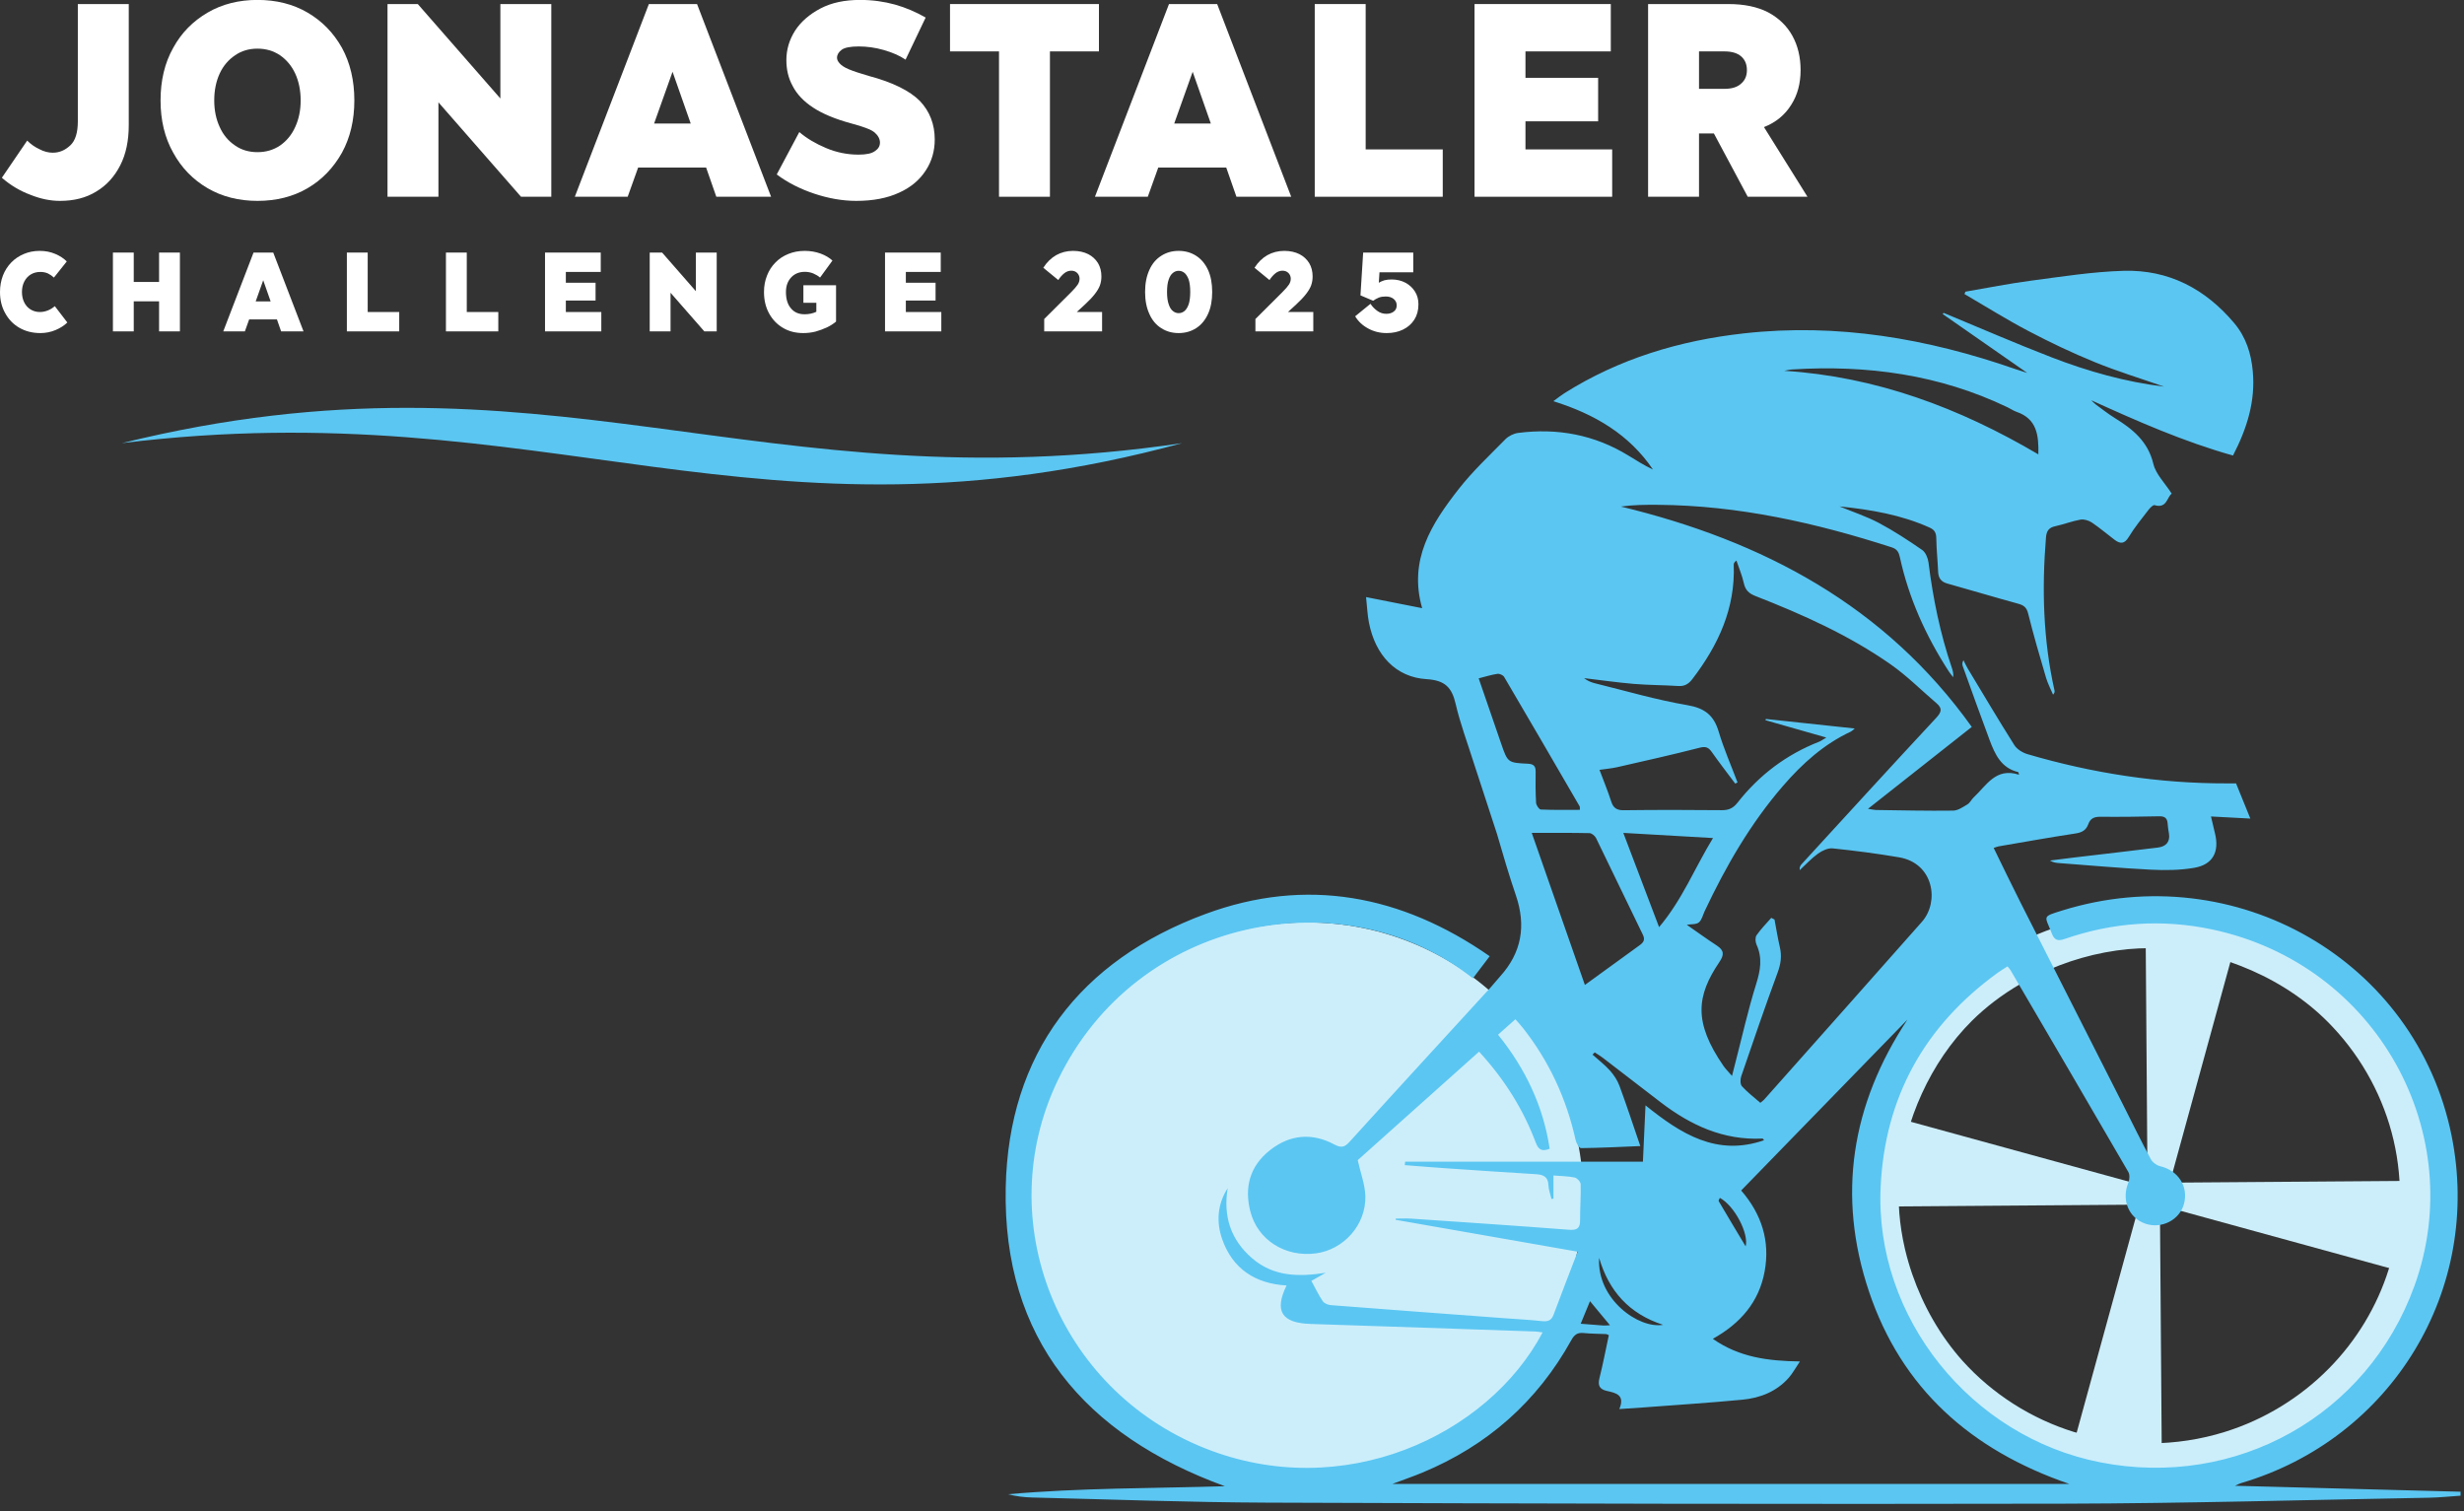
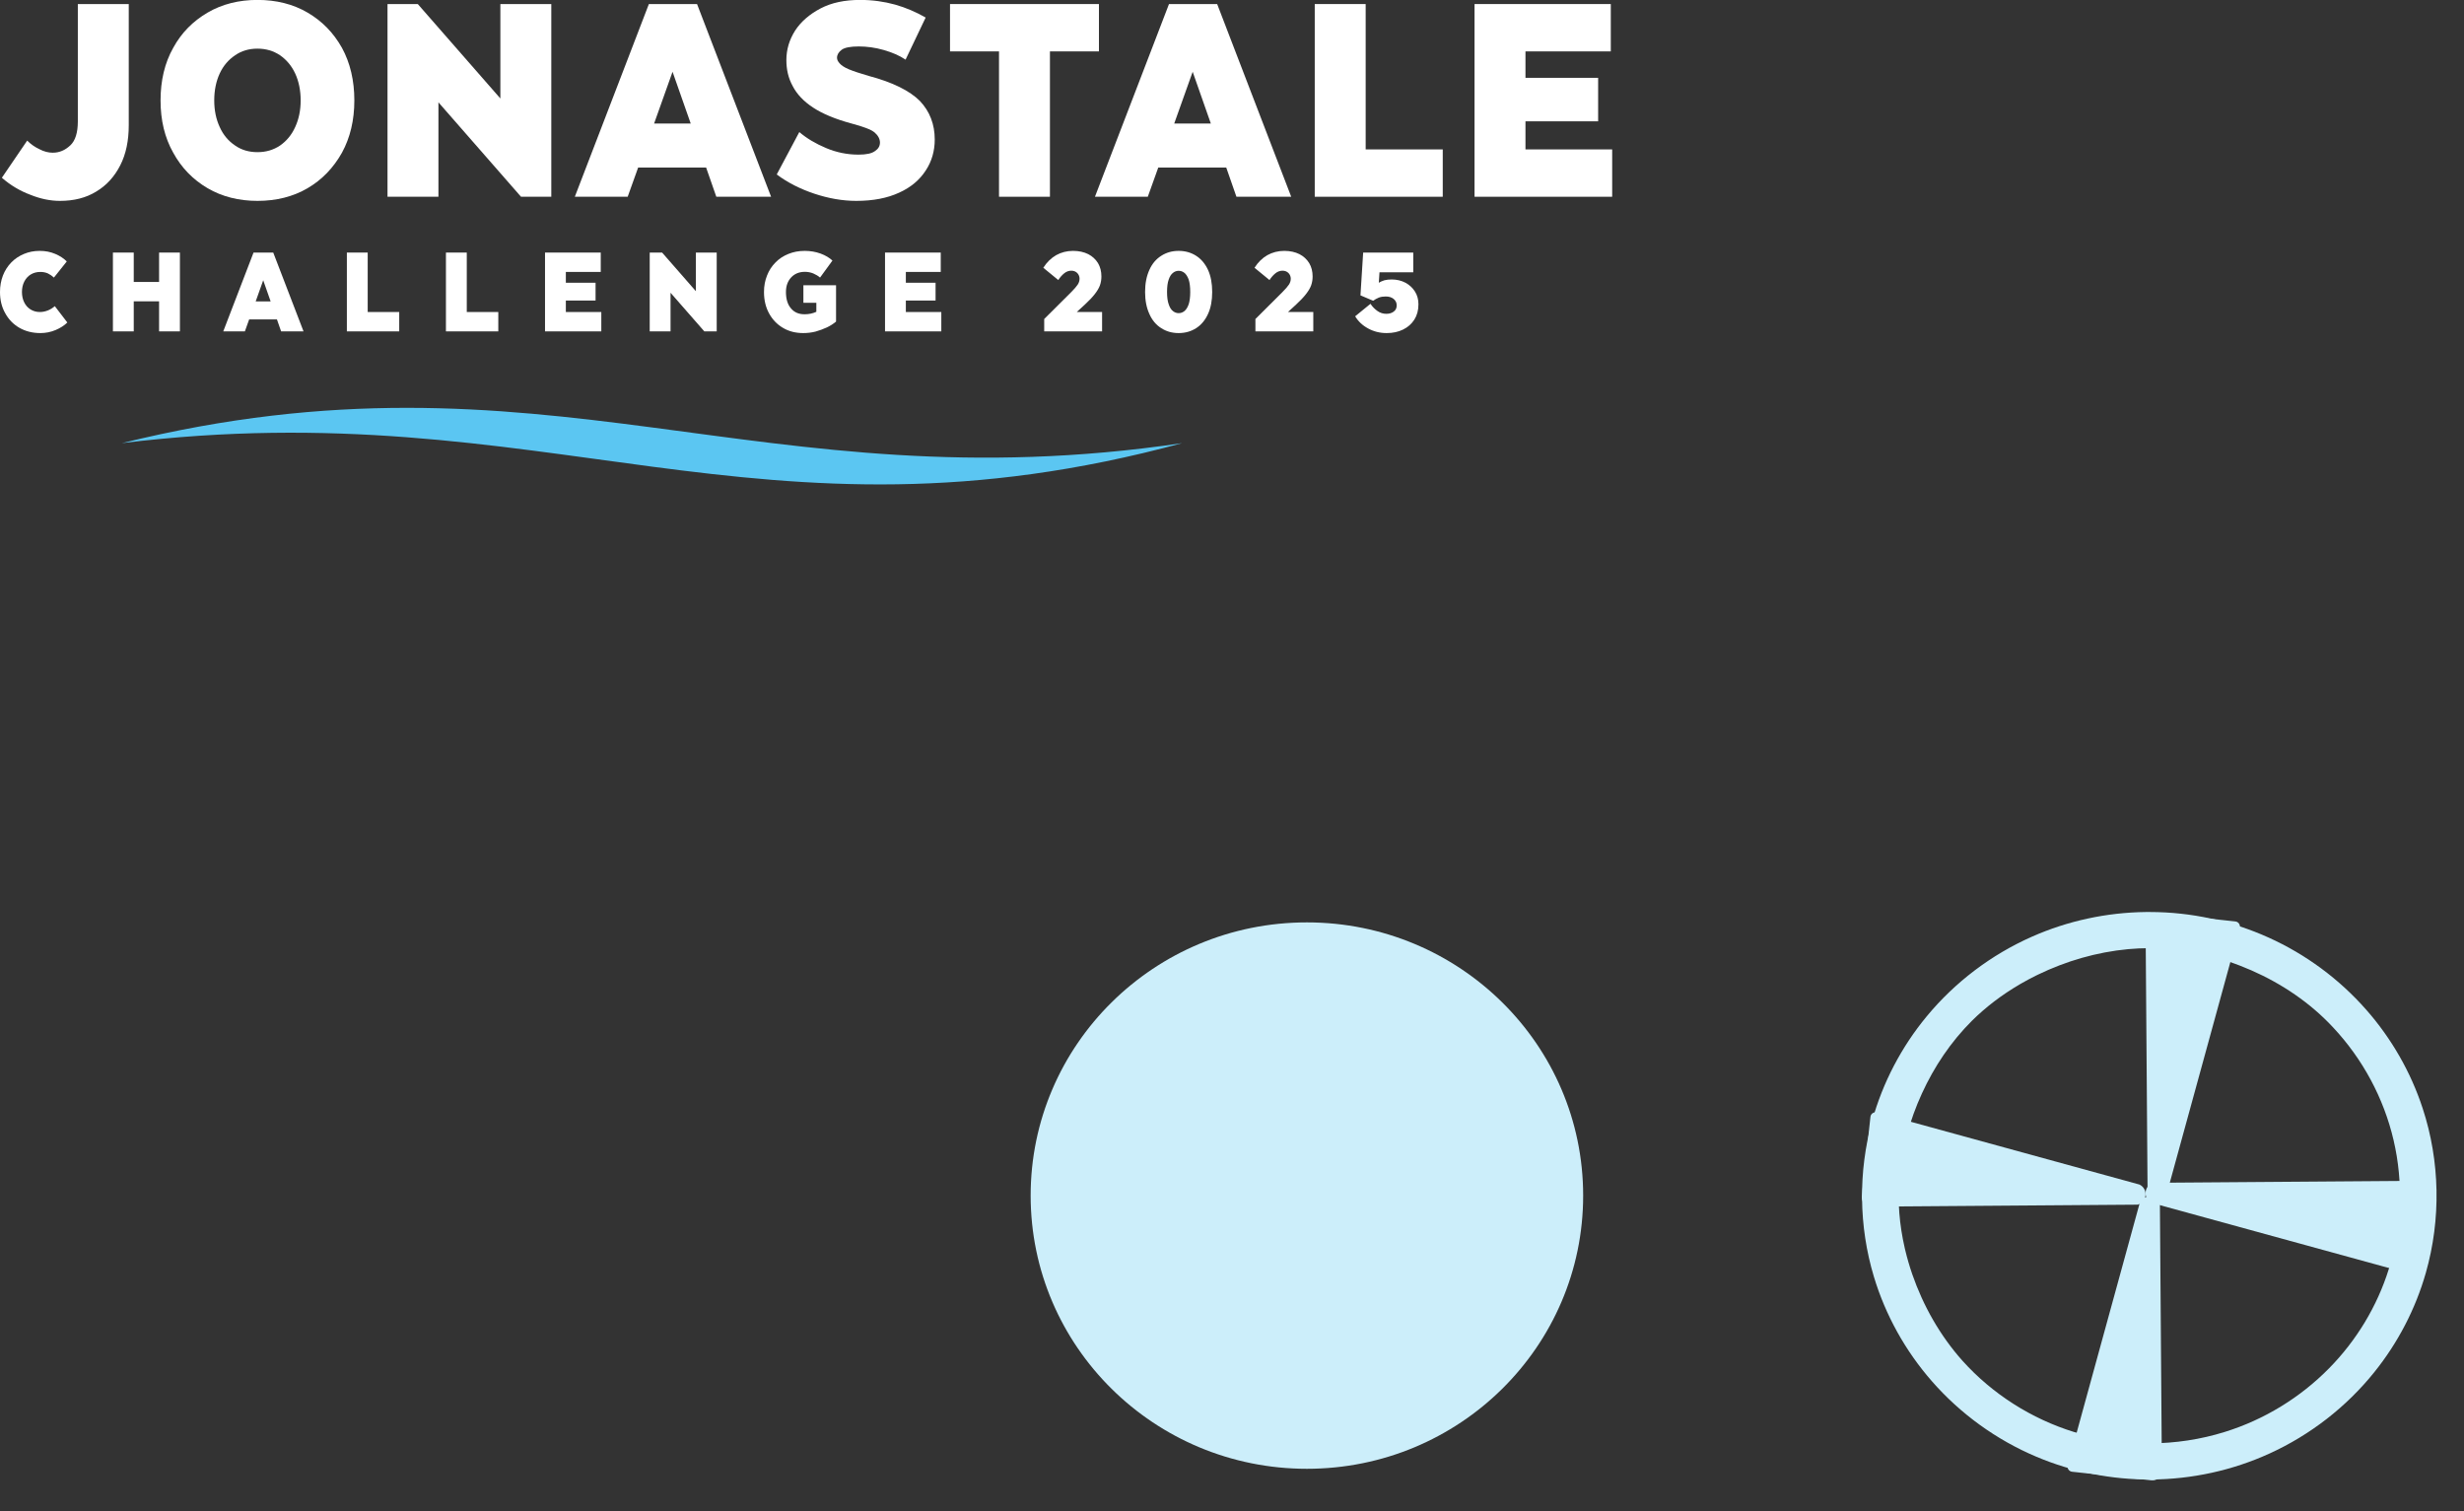
<svg xmlns="http://www.w3.org/2000/svg" width="100%" height="100%" viewBox="0 0 499 306" xml:space="preserve" style="fill-rule:evenodd;clip-rule:evenodd;stroke-linejoin:round;stroke-miterlimit:2;">
  <rect x="0" y="0" width="499" height="306" fill="#333333" stroke="none" />
  <g id="Radfahrer-vollständig-Schatten-Variante-2" transform="matrix(1.034,0,0,1.034,-655.55,67.618)">
    <g id="Radfahrer-vollständig-ohne-Schatten">
      <path id="HR-Inhalt" d="M944.067,168.759C944.067,198.309 919.843,222.265 889.961,222.265C860.079,222.265 835.855,198.309 835.855,168.759C835.855,139.208 860.079,115.253 889.961,115.253C919.843,115.253 944.067,139.208 944.067,168.759" style="fill:rgb(204,238,250);fill-rule:nonzero;" />
      <g id="VR-Inhalt">
        <g id="path127-9" transform="matrix(0.241,0,0,0.241,1207.5,-322.454)">
          <path d="M-618.065,2034.06L-559.491,1820.69C-558.811,1818.22 -560.505,1815.73 -563.051,1815.45L-627.571,1808.46C-632.105,1807.97 -636.051,1811.54 -636.025,1816.11L-634.411,2032.61C-632.265,2040.42 -621.558,2041.38 -618.065,2034.06" style="fill:rgb(204,238,250);fill-rule:nonzero;" />
        </g>
        <g id="path128-4" transform="matrix(0.241,0,0,0.241,1207.5,-322.454)">
          <path d="M-631.038,2044.17L-417.665,2102.74C-415.198,2103.41 -412.705,2101.72 -412.425,2099.17L-405.438,2034.66C-404.945,2030.12 -408.518,2026.17 -413.078,2026.21L-629.585,2027.82C-637.398,2029.97 -638.358,2040.67 -631.038,2044.17" style="fill:rgb(204,238,250);fill-rule:nonzero;" />
        </g>
        <g id="path129-3" transform="matrix(0.241,0,0,0.241,1207.5,-322.454)">
          <path d="M-640.718,2044.03L-699.291,2257.4C-699.971,2259.87 -698.278,2262.36 -695.718,2262.64L-631.211,2269.62C-626.678,2270.12 -622.731,2266.55 -622.758,2261.98L-624.371,2045.48C-626.518,2037.66 -637.225,2036.71 -640.718,2044.03" style="fill:rgb(204,238,250);fill-rule:nonzero;" />
        </g>
        <g id="path130-8" transform="matrix(0.241,0,0,0.241,1207.5,-322.454)">
          <path d="M-640.998,2029.25L-854.385,1970.68C-856.851,1970.01 -859.345,1971.7 -859.611,1974.25L-866.598,2038.76C-867.091,2043.3 -863.518,2047.25 -858.958,2047.21L-642.465,2045.6C-634.638,2043.45 -633.691,2032.75 -640.998,2029.25" style="fill:rgb(204,238,250);fill-rule:nonzero;" />
        </g>
        <g id="path131-8" transform="matrix(0.244,0,0,0.241,1208.53,-322.172)">
          <path d="M-628.621,1806.6C-629.773,1806.59 -631.018,1806.61 -632.354,1806.61C-632.359,1806.61 -632.364,1806.61 -632.369,1806.61C-663.679,1806.99 -694.93,1813.8 -723.494,1826.6C-723.497,1826.6 -723.499,1826.6 -723.502,1826.6C-756.19,1841.2 -785.398,1863.59 -808.037,1891.33C-808.039,1891.33 -808.04,1891.33 -808.041,1891.33C-828.367,1916.18 -843.459,1945.34 -851.893,1976.31C-851.894,1976.31 -851.894,1976.31 -851.895,1976.32C-863.175,2017.58 -862.696,2062.06 -850.471,2103.05C-850.47,2103.05 -850.47,2103.05 -850.469,2103.06C-841.228,2134.13 -825.275,2163.22 -804.076,2187.75C-804.075,2187.76 -804.074,2187.76 -804.072,2187.76C-781.209,2214.29 -752.22,2235.56 -720.018,2249.3C-720.015,2249.3 -720.012,2249.3 -720.01,2249.3C-691.019,2261.72 -659.4,2268.01 -627.852,2267.77C-627.848,2267.77 -627.844,2267.77 -627.84,2267.77C-595.222,2267.58 -562.625,2260.39 -533.025,2246.71C-533.022,2246.71 -533.019,2246.71 -533.015,2246.71C-500.308,2231.66 -471.205,2208.77 -448.826,2180.56C-448.825,2180.56 -448.823,2180.55 -448.822,2180.55C-429.88,2156.73 -415.691,2129.11 -407.455,2099.82C-407.455,2099.82 -407.455,2099.82 -407.455,2099.81C-395.184,2056.3 -396.043,2009.09 -410.017,1966.1C-410.018,1966.1 -410.019,1966.1 -410.019,1966.09C-419.523,1936.71 -435.06,1909.28 -455.336,1885.98C-455.337,1885.98 -455.338,1885.98 -455.34,1885.98C-476.916,1861.14 -503.864,1840.94 -533.799,1827.31C-533.801,1827.31 -533.803,1827.31 -533.805,1827.31C-563.424,1813.77 -595.999,1806.68 -628.572,1806.61C-628.588,1806.61 -628.605,1806.61 -628.621,1806.61L-628.621,1806.6ZM-629.385,1835.97C-628.599,1835.97 -626.242,1836.01 -627.027,1836C-627.021,1835.99 -627.016,1835.99 -627.01,1835.99C-599.506,1836.41 -572.359,1842.98 -547.4,1854.05C-547.398,1854.05 -547.395,1854.05 -547.392,1854.05C-522.946,1864.94 -500.291,1880.37 -482.017,1900.25C-458.196,1925.93 -441.221,1957.84 -433.357,1991.99C-425.409,2026.44 -426.705,2062.93 -437.17,2096.71C-446.499,2126.93 -463.104,2154.8 -485.16,2177.44C-508.208,2201.17 -537.128,2219.12 -568.713,2229.07L-568.701,2229.07C-607.749,2241.45 -650.476,2241.49 -689.56,2229.26L-689.564,2229.26C-724.021,2218.51 -755.402,2198.28 -779.383,2171.29C-779.389,2171.28 -779.396,2171.28 -779.402,2171.27C-797.405,2150.82 -810.906,2126.66 -819.68,2101.03C-821.898,2094.53 -823.797,2087.93 -825.373,2081.25L-825.365,2081.29C-825.474,2080.85 -825.654,2080.04 -825.765,2079.56C-825.768,2079.55 -825.771,2079.54 -825.773,2079.53C-829.976,2060.94 -831.645,2041.67 -830.025,2022.53C-828.068,1998.81 -821.676,1975.6 -811.932,1954.03C-811.931,1954.03 -811.93,1954.03 -811.93,1954.03C-802.1,1932.32 -788.721,1912.07 -771.822,1895.02C-771.821,1895.02 -771.819,1895.02 -771.818,1895.02C-766.149,1889.31 -759.801,1883.79 -753.666,1879.07L-753.66,1879.07C-747.242,1874.13 -740.523,1869.61 -733.582,1865.49C-733.544,1865.46 -733.506,1865.44 -733.468,1865.42C-733.458,1865.41 -732.546,1864.88 -732.052,1864.59C-732.05,1864.59 -732.048,1864.59 -732.046,1864.59C-728.267,1862.39 -724.418,1860.31 -720.499,1858.34L-720.47,1858.33C-720.469,1858.33 -720.469,1858.33 -720.468,1858.33C-720.012,1858.1 -719.339,1857.77 -718.89,1857.55C-718.878,1857.54 -718.867,1857.54 -718.855,1857.53C-696.215,1846.44 -671.609,1839.18 -646.4,1836.79C-646.398,1836.79 -646.396,1836.79 -646.394,1836.79C-640.742,1836.27 -635.064,1835.99 -629.384,1835.99L-629.385,1835.97Z" style="fill:rgb(204,238,250);fill-rule:nonzero;" />
        </g>
      </g>
-       <path id="Radfahrer" d="M906.702,225.228C908.858,224.419 910.73,223.779 912.554,223.023C925.32,217.729 935.083,209.088 941.752,197.062C942.339,196.002 942.949,195.549 944.161,195.675C945.611,195.825 947.079,195.809 948.539,195.882C948.705,195.89 948.867,196.003 949.096,196.093C948.472,198.999 947.945,201.785 947.254,204.529C946.894,205.961 947.294,206.701 948.715,207.016C950.485,207.409 952.317,207.79 951.15,210.565C952.988,210.442 954.487,210.353 955.984,210.239C962.42,209.751 968.865,209.346 975.288,208.728C978.753,208.395 981.932,207.139 984.317,204.459C985.082,203.595 985.637,202.545 986.519,201.242C980.252,201.15 974.641,200.435 969.463,196.81C974.91,193.776 978.516,189.568 979.609,183.616C980.703,177.673 979.038,172.409 975.015,167.759C985.958,156.513 996.771,145.403 1007.58,134.293C996.59,150.914 993.725,168.754 1000.06,187.581C1006.44,206.524 1020,218.616 1039.29,225.228L906.702,225.228M945.406,189.437C946.735,191.039 947.905,192.449 949.316,194.148C948.673,194.178 948.334,194.226 947.999,194.204C946.621,194.106 945.243,193.988 943.585,193.855C944.222,192.311 944.771,190.976 945.406,189.438M959.714,194.069C954.939,194.896 946.712,189.043 947.195,180.953C949.079,187.443 953.094,191.929 959.714,194.069M970.842,169.208C973.75,170.785 976.539,176.22 975.892,178.704C974.134,175.769 972.356,172.815 970.61,169.842C970.538,169.72 970.755,169.431 970.842,169.208M978.766,150.587C977.55,149.523 976.249,148.538 975.17,147.354C974.814,146.964 974.822,145.988 975.023,145.401C977.349,138.597 979.681,131.794 982.166,125.046C982.782,123.375 982.996,121.838 982.597,120.13C982.176,118.335 981.89,116.508 981.546,114.694C981.332,114.585 981.121,114.475 980.907,114.365C979.931,115.492 978.863,116.559 978.023,117.778C977.728,118.203 977.789,119.092 978.026,119.618C979.204,122.207 978.795,124.622 977.965,127.275C976.363,132.401 975.194,137.66 973.845,142.864C973.666,143.556 973.493,144.249 973.22,145.325C972.515,144.504 971.972,143.977 971.551,143.366C965.65,134.8 966.255,129.648 970.758,123.001C971.724,121.574 971.667,120.716 970.239,119.784C968.276,118.503 966.378,117.122 964.359,115.719C965.231,115.576 966.205,115.688 966.724,115.259C967.318,114.769 967.511,113.799 967.872,113.035C972.02,104.253 976.835,95.879 983.24,88.488C987,84.147 991.214,80.347 996.509,77.877C996.7,77.787 996.853,77.609 997.265,77.281C991.263,76.638 985.553,76.026 979.843,75.414C979.821,75.493 979.798,75.573 979.772,75.653C983.617,76.749 987.461,77.845 991.688,79.051C990.978,79.47 990.66,79.721 990.3,79.862C983.85,82.382 978.54,86.411 974.296,91.812C973.458,92.878 972.575,93.29 971.22,93.277C964.825,93.214 958.429,93.206 952.035,93.287C950.626,93.305 949.965,92.843 949.551,91.548C948.91,89.543 948.098,87.592 947.267,85.378C948.522,85.193 949.645,85.102 950.731,84.855C956.117,83.626 961.511,82.425 966.86,81.05C968.054,80.743 968.605,80.958 969.252,81.877C970.733,83.979 972.312,86.012 973.851,88.073C974.001,87.996 974.15,87.919 974.3,87.842C973.052,84.531 971.618,81.274 970.61,77.893C969.655,74.692 967.887,73.289 964.46,72.706C958.356,71.668 952.378,69.901 946.353,68.419C945.608,68.236 944.894,67.931 944.24,67.417C947.479,67.8 950.712,68.269 953.961,68.543C956.87,68.788 959.8,68.775 962.716,68.961C963.967,69.041 964.748,68.524 965.467,67.584C970.534,60.962 973.89,53.744 973.559,45.207C973.55,44.977 973.618,44.744 974.084,44.382C974.582,45.866 975.208,47.322 975.541,48.841C975.837,50.188 976.55,50.843 977.806,51.334C987.059,54.947 996.114,59.007 1004.27,64.707C1007.48,66.951 1010.28,69.776 1013.27,72.328C1014.47,73.35 1014.26,74.071 1013.18,75.23C1004.35,84.718 995.607,94.297 986.845,103.854C986.605,104.118 986.42,104.435 986.481,105.021C987.669,103.925 988.775,102.713 990.079,101.774C990.877,101.199 992.023,100.664 992.941,100.759C997.295,101.213 1001.64,101.773 1005.96,102.512C1012.73,103.673 1013.88,111.217 1010.42,115.135C1000.15,126.765 989.826,138.35 979.523,149.949C979.364,150.125 979.159,150.259 978.77,150.587M958.937,116.182C956.539,109.863 954.302,103.97 951.931,97.725C957.868,98.066 963.463,98.387 969.497,98.734C965.896,104.622 963.52,110.764 958.937,116.182M955.089,119.756C951.602,122.272 948.127,124.803 944.404,127.505C940.942,117.597 937.506,107.762 934,97.727C937.937,97.727 941.625,97.693 945.31,97.772C945.757,97.782 946.384,98.312 946.602,98.758C949.68,105.049 952.681,111.378 955.76,117.669C956.268,118.706 955.844,119.211 955.089,119.756M928.002,80.228C926.545,76.024 925.104,71.816 923.604,67.457C924.942,67.12 926.096,66.748 927.279,66.576C927.689,66.517 928.386,66.828 928.592,67.179C933.552,75.607 938.464,84.064 943.374,92.521C943.452,92.656 943.405,92.863 943.427,93.21C940.848,93.21 938.306,93.261 935.771,93.148C935.429,93.133 934.874,92.302 934.845,91.823C934.725,89.779 934.736,87.725 934.758,85.676C934.769,84.588 934.292,84.229 933.222,84.177C929.301,83.987 929.294,83.958 928.001,80.228M985.014,6.961C999.672,6.044 1013.83,7.961 1027.18,14.37C1027.78,14.659 1028.34,15.053 1028.97,15.27C1032.93,16.643 1033.31,19.826 1033.22,23.594C1017.74,14.469 1001.44,8.373 983.451,7.225C983.973,7.134 984.489,6.994 985.014,6.961M1115.91,226.754C1101.34,226.37 1086.76,225.986 1071.72,225.589C1072.41,225.284 1072.66,225.14 1072.94,225.06C1102.42,216.393 1120.28,187.175 1114.14,156.94C1107.18,122.711 1071.91,102.385 1037.93,112.914C1033.81,114.193 1034.5,113.901 1035.83,117.361C1036.35,118.729 1036.98,118.983 1038.4,118.492C1047.82,115.235 1057.44,114.561 1067.21,116.623C1099.64,123.47 1117.62,156.731 1106.88,186.443C1097.68,211.894 1071.93,226.19 1045.4,221.01C1019.94,216.038 1001.12,192.535 1002.33,167.06C1003.16,149.458 1010.93,135.514 1025.25,125.125C1025.86,124.679 1026.52,124.296 1027.19,123.869C1027.48,124.239 1027.65,124.411 1027.77,124.613C1035.47,137.777 1043.19,150.936 1050.84,164.131C1051.15,164.67 1051.09,165.63 1050.84,166.243C1049.46,169.594 1050.9,173.146 1054.2,174.264C1057.37,175.34 1060.89,173.531 1061.74,170.389C1062.66,166.979 1060.61,163.833 1057.08,163.006C1056.39,162.844 1055.58,162.25 1055.25,161.631C1053.39,158.166 1051.66,154.629 1049.89,151.121C1043.18,137.902 1036.47,124.69 1029.78,111.465C1027.99,107.924 1026.27,104.344 1024.47,100.671C1024.9,100.533 1025.17,100.409 1025.45,100.361C1030.48,99.5 1035.5,98.598 1040.55,97.831C1041.81,97.641 1042.6,97.14 1043,96.02C1043.41,94.862 1044.19,94.556 1045.39,94.567C1049.22,94.605 1053.06,94.555 1056.89,94.473C1057.97,94.449 1058.47,94.836 1058.54,95.887C1058.58,96.549 1058.69,97.207 1058.8,97.863C1059.06,99.55 1058.16,100.404 1056.63,100.597C1051.2,101.277 1045.76,101.888 1040.33,102.532C1038.72,102.722 1037.11,102.937 1035.5,103.14C1036.11,103.524 1036.69,103.593 1037.27,103.636C1043.27,104.085 1049.27,104.629 1055.28,104.932C1058.11,105.074 1061,105.04 1063.77,104.561C1067.4,103.932 1068.71,101.425 1067.81,97.811C1067.57,96.838 1067.35,95.861 1067.03,94.509C1069.83,94.659 1072.33,94.792 1074.74,94.921C1073.84,92.69 1072.94,90.48 1071.94,88.03C1071.5,88.03 1070.84,88.028 1070.18,88.03C1056.86,88.059 1043.85,86.05 1031.1,82.307C1030.13,82.024 1029.04,81.352 1028.52,80.537C1025.39,75.584 1022.41,70.539 1019.38,65.519C1019.07,64.998 1018.82,64.438 1018.55,63.897C1018.29,64.371 1018.3,64.738 1018.41,65.065C1020.15,69.892 1021.87,74.729 1023.67,79.533C1024.72,82.32 1025.93,85.029 1029.29,85.821C1029.32,85.827 1029.32,85.922 1029.44,86.338C1024.89,84.842 1023.06,88.438 1020.54,90.785C1020.1,91.195 1019.83,91.838 1019.34,92.133C1018.46,92.659 1017.48,93.35 1016.53,93.362C1011.48,93.429 1006.44,93.308 1001.39,93.241C1001.06,93.237 1000.73,93.146 999.849,93.011C1006.81,87.52 1013.4,82.32 1020.18,76.97C1003.19,53.206 979.308,40.544 951.456,33.812C953.91,33.47 956.32,33.454 958.73,33.473C974.474,33.595 989.611,36.991 1004.49,41.797C1005.55,42.136 1005.88,42.752 1006.09,43.702C1007.84,51.765 1011.19,59.164 1015.67,66.082C1015.93,66.486 1016.25,66.853 1016.54,67.237C1016.62,66.512 1016.46,65.942 1016.27,65.382C1013.98,58.666 1012.58,51.759 1011.7,44.733C1011.58,43.874 1011.13,42.776 1010.47,42.316C1007.73,40.427 1004.93,38.586 1002,37.03C999.541,35.73 996.862,34.852 994.28,33.787C1000.37,34.412 1006.35,35.414 1011.96,37.949C1012.94,38.393 1013.21,39.01 1013.23,40.042C1013.26,42.214 1013.5,44.381 1013.59,46.554C1013.64,47.788 1014.14,48.541 1015.39,48.891C1020.02,50.183 1024.62,51.57 1029.25,52.836C1030.36,53.139 1030.92,53.555 1031.22,54.761C1032.27,58.976 1033.49,63.152 1034.72,67.323C1035.06,68.468 1035.63,69.544 1036.1,70.651C1036.43,70.282 1036.43,70.045 1036.38,69.819C1034.16,59.936 1033.89,49.951 1034.71,39.898C1034.81,38.618 1035.24,37.939 1036.54,37.662C1038.2,37.306 1039.8,36.665 1041.47,36.371C1042.16,36.249 1043.08,36.532 1043.69,36.938C1045.25,37.981 1046.67,39.214 1048.17,40.337C1049.28,41.168 1050.1,41.153 1050.93,39.764C1052.05,37.903 1053.45,36.209 1054.78,34.478C1055.09,34.073 1055.69,33.453 1055.98,33.538C1058.41,34.258 1058.4,31.943 1059.34,31.288C1058.01,29.206 1056.22,27.476 1055.74,25.44C1054.69,21.06 1051.72,18.658 1048.21,16.49C1046.92,15.693 1045.73,14.745 1044.5,13.846C1044.17,13.599 1043.88,13.281 1043.58,12.995C1052.66,17.125 1061.7,21.107 1071.34,23.821C1074.08,18.539 1075.76,13.186 1075.22,7.345C1074.91,3.864 1073.9,0.628 1071.56,-2.14C1065.9,-8.841 1058.73,-12.61 1049.91,-12.357C1043.86,-12.182 1037.81,-11.218 1031.79,-10.427C1027.48,-9.862 1023.22,-8.999 1018.93,-8.269L1018.75,-7.806C1022.92,-5.376 1027.01,-2.801 1031.29,-0.559C1035.53,1.67 1039.88,3.739 1044.33,5.552C1048.74,7.355 1053.33,8.751 1057.84,10.325C1050.24,9.393 1042.92,7.333 1035.83,4.594C1028.71,1.848 1021.72,-1.201 1014.67,-4.117C1014.61,-4.042 1014.55,-3.968 1014.48,-3.893C1019.87,-0.144 1025.25,3.604 1031.04,7.639C1029.96,7.294 1029.34,7.108 1028.73,6.895C1011.5,0.897 993.864,-2.141 975.568,-0.108C962.996,1.289 951.131,4.843 940.375,11.625C939.73,12.032 939.136,12.519 938.233,13.177C946.357,15.728 953.084,19.691 957.739,26.562C956.042,25.77 954.48,24.775 952.901,23.808C946.262,19.743 939.034,18.406 931.355,19.389C930.466,19.503 929.459,19.997 928.834,20.632C925.692,23.828 922.388,26.922 919.644,30.438C914.4,37.158 909.821,44.241 912.533,53.713C908.856,52.987 905.385,52.302 901.549,51.545C901.756,53.454 901.812,55.014 902.108,56.528C903.356,62.916 907.367,67.249 913.409,67.619C917.035,67.841 918.352,69.256 919.097,72.478C919.989,76.338 921.407,80.077 922.665,84.08L926.055,94.457L927.181,97.904C928.354,101.956 929.546,106.007 930.904,110.001C932.909,115.9 932.029,121.166 927.803,125.831C927.152,126.549 926.56,127.32 925.906,128.035C916.697,138.1 907.459,148.14 898.298,158.248C897.267,159.385 896.602,159.421 895.278,158.719C890.933,156.415 886.642,156.816 882.788,159.819C878.659,163.037 877.723,167.286 878.87,171.815C880.31,177.504 885.767,180.876 891.742,180.07C897.209,179.333 901.573,174.453 901.408,168.827C901.344,166.608 900.492,164.412 899.912,161.819C907.567,154.975 915.587,147.804 923.682,140.567C928.643,145.974 932.323,151.83 934.795,158.405C935.326,159.816 936.042,160.167 937.505,159.582C936.258,151.218 932.738,143.866 927.398,137.248C928.602,136.176 929.633,135.258 930.794,134.224C931.34,134.853 931.83,135.372 932.27,135.93C937.419,142.463 940.805,149.808 942.595,157.901C942.726,158.492 943.286,159.464 943.638,159.461C947.431,159.422 951.223,159.224 955.261,159.06C953.837,154.907 952.583,151.068 951.185,147.281C950.782,146.19 950.092,145.138 949.311,144.265C948.292,143.127 947.051,142.184 945.905,141.157C946.047,141.009 946.188,140.861 946.33,140.712C946.865,141.067 947.423,141.392 947.931,141.782C951.69,144.662 955.434,147.562 959.193,150.444C965.084,154.958 971.523,157.969 979.194,157.586C979.255,157.583 979.324,157.721 979.499,157.917C970.245,161.119 963.246,156.705 956.278,151.086C956.099,154.968 955.943,158.366 955.771,162.122L909.2,162.122L909.132,162.792C911.725,162.992 914.318,163.211 916.914,163.389C922.868,163.797 928.822,164.205 934.779,164.565C936.227,164.653 937.203,165.015 937.264,166.704C937.296,167.615 937.651,168.515 937.86,169.419L938.246,169.366L938.246,164.821C939.765,164.945 941.116,164.945 942.407,165.219C942.888,165.321 943.566,166.057 943.578,166.518C943.637,168.868 943.452,171.224 943.466,173.576C943.476,175.166 942.883,175.575 941.269,175.45C931.006,174.66 920.735,173.976 910.466,173.276C909.436,173.206 908.398,173.266 907.364,173.266C907.359,173.345 907.354,173.424 907.348,173.502C919.055,175.552 930.761,177.602 942.988,179.742C941.313,184.111 939.758,188.091 938.27,192.095C937.85,193.224 937.169,193.467 936.03,193.345C933.548,193.079 931.051,192.954 928.56,192.768C917.261,191.927 905.961,191.094 894.665,190.215C894.101,190.17 893.351,189.869 893.062,189.439C892.226,188.196 891.58,186.825 890.837,185.461C891.54,185.064 892.591,184.469 893.643,183.875C888.362,184.702 883.421,184.66 879.196,181.003C875.003,177.373 873.55,172.758 874.446,167.303C872.39,170.514 872.207,174.007 873.38,177.331C875.407,183.076 879.821,186.013 885.977,186.362C883.524,191.399 885.038,193.716 890.679,193.897C905.353,194.368 920.026,194.876 934.699,195.377C935.161,195.393 935.62,195.49 936.128,195.555C925.461,215.737 897.003,229.091 869.836,218.181C841.107,206.645 828.026,173.695 841.121,146.281C856.628,113.816 897.516,106.409 922.471,126.212C923.515,124.837 924.553,123.468 925.76,121.878C908.428,109.814 889.755,106.354 870.157,113.581C845.463,122.686 831.503,140.976 830.97,167.182C830.367,196.831 846.444,215.679 873.893,225.677C859.784,226.109 845.571,225.987 831.412,227.249C832.992,227.652 834.564,227.848 836.139,227.886C851.486,228.252 866.833,228.837 882.181,228.893C934.207,229.083 986.235,229.216 1038.26,229.097C1062.08,229.041 1085.89,228.355 1109.71,227.93C1111.78,227.893 1113.84,227.67 1115.91,227.534L1115.91,226.752" style="fill:rgb(91,198,242);fill-rule:nonzero;" />
    </g>
  </g>
  <g id="Wellenlinie" transform="matrix(1.034,0,0,1.034,-687.263,58.488)">
    <path d="M688.536,30.222C771.605,19.985 813.139,52.744 896.208,30.222C813.139,42.507 771.605,9.747 688.536,30.222" style="fill:rgb(91,198,242);fill-rule:nonzero;" />
  </g>
  <g transform="matrix(1.14,0,0,1.14,-0.912,67.107)">
    <g transform="matrix(20,0,0,20,0,0)">
      <path d="M0.04,-0.35C0.04,-0.403 0.049,-0.451 0.066,-0.496C0.083,-0.54 0.108,-0.579 0.14,-0.612C0.172,-0.645 0.21,-0.67 0.253,-0.688C0.296,-0.706 0.342,-0.715 0.393,-0.715C0.443,-0.715 0.489,-0.706 0.531,-0.688C0.573,-0.67 0.607,-0.648 0.633,-0.621L0.519,-0.478C0.503,-0.493 0.485,-0.505 0.465,-0.515C0.444,-0.524 0.422,-0.528 0.399,-0.528C0.367,-0.528 0.339,-0.521 0.314,-0.506C0.289,-0.491 0.27,-0.47 0.256,-0.443C0.242,-0.416 0.235,-0.385 0.235,-0.35C0.235,-0.315 0.242,-0.284 0.255,-0.258C0.268,-0.231 0.287,-0.21 0.311,-0.195C0.335,-0.18 0.363,-0.172 0.394,-0.172C0.419,-0.172 0.442,-0.177 0.465,-0.186C0.488,-0.195 0.508,-0.208 0.527,-0.224L0.638,-0.079C0.611,-0.052 0.576,-0.03 0.534,-0.012C0.491,0.006 0.446,0.015 0.399,0.015C0.328,0.015 0.266,-0.001 0.212,-0.032C0.158,-0.063 0.116,-0.107 0.086,-0.162C0.055,-0.217 0.04,-0.279 0.04,-0.35Z" style="fill:white;fill-rule:nonzero;" />
    </g>
    <g transform="matrix(20,0,0,20,19.26,0)">
      <path d="M0.08,-0L0.08,-0.7L0.265,-0.7L0.265,-0.439L0.49,-0.439L0.49,-0.7L0.675,-0.7L0.675,-0L0.49,-0L0.49,-0.267L0.265,-0.267L0.265,-0L0.08,-0Z" style="fill:white;fill-rule:nonzero;" />
    </g>
    <g transform="matrix(20,0,0,20,40.36,0)">
      <path d="M0.005,-0L0.274,-0.7L0.449,-0.7L0.718,-0L0.519,-0L0.482,-0.106L0.235,-0.106L0.197,-0L0.005,-0ZM0.293,-0.266L0.426,-0.266L0.36,-0.454L0.293,-0.266Z" style="fill:white;fill-rule:nonzero;" />
    </g>
    <g transform="matrix(20,0,0,20,60.82,0)">
      <path d="M0.08,-0L0.08,-0.7L0.265,-0.7L0.265,-0.172L0.545,-0.172L0.545,-0L0.08,-0Z" style="fill:white;fill-rule:nonzero;" />
    </g>
    <g transform="matrix(20,0,0,20,78.42,0)">
      <path d="M0.08,-0L0.08,-0.7L0.265,-0.7L0.265,-0.172L0.545,-0.172L0.545,-0L0.08,-0Z" style="fill:white;fill-rule:nonzero;" />
    </g>
    <g transform="matrix(20,0,0,20,96.02,0)">
      <path d="M0.08,-0L0.08,-0.7L0.575,-0.7L0.575,-0.528L0.265,-0.528L0.265,-0.432L0.529,-0.432L0.529,-0.274L0.265,-0.274L0.265,-0.172L0.58,-0.172L0.58,-0L0.08,-0Z" style="fill:white;fill-rule:nonzero;" />
    </g>
    <g transform="matrix(20,0,0,20,114.62,0)">
      <path d="M0.08,-0L0.08,-0.7L0.19,-0.7L0.49,-0.357L0.49,-0.7L0.675,-0.7L0.675,-0L0.565,-0L0.265,-0.343L0.265,-0L0.08,-0Z" style="fill:white;fill-rule:nonzero;" />
    </g>
    <g transform="matrix(20,0,0,20,135.72,0)">
      <path d="M0.04,-0.35C0.04,-0.403 0.049,-0.451 0.067,-0.496C0.084,-0.54 0.109,-0.579 0.142,-0.612C0.174,-0.645 0.212,-0.67 0.257,-0.688C0.301,-0.706 0.349,-0.715 0.402,-0.715C0.452,-0.715 0.499,-0.707 0.543,-0.691C0.586,-0.675 0.621,-0.654 0.648,-0.629L0.538,-0.478C0.521,-0.493 0.5,-0.505 0.477,-0.515C0.454,-0.524 0.429,-0.529 0.404,-0.529C0.354,-0.529 0.313,-0.513 0.282,-0.48C0.251,-0.447 0.235,-0.404 0.235,-0.35C0.235,-0.287 0.25,-0.238 0.28,-0.204C0.309,-0.169 0.349,-0.152 0.4,-0.152C0.438,-0.152 0.473,-0.159 0.505,-0.174L0.505,-0.254L0.39,-0.254L0.39,-0.41L0.68,-0.41L0.68,-0.087C0.657,-0.068 0.63,-0.05 0.598,-0.035C0.566,-0.02 0.532,-0.008 0.497,0.002C0.461,0.011 0.425,0.015 0.389,0.015C0.321,0.015 0.261,-0 0.209,-0.031C0.156,-0.062 0.115,-0.105 0.085,-0.16C0.055,-0.215 0.04,-0.278 0.04,-0.35Z" style="fill:white;fill-rule:nonzero;" />
    </g>
    <g transform="matrix(20,0,0,20,156.42,0)">
      <path d="M0.08,-0L0.08,-0.7L0.575,-0.7L0.575,-0.528L0.265,-0.528L0.265,-0.432L0.529,-0.432L0.529,-0.274L0.265,-0.274L0.265,-0.172L0.58,-0.172L0.58,-0L0.08,-0Z" style="fill:white;fill-rule:nonzero;" />
    </g>
    <g transform="matrix(20,0,0,20,185.42,0)">
      <path d="M0.044,-0L0.044,-0.11L0.282,-0.347C0.311,-0.376 0.331,-0.399 0.342,-0.416C0.353,-0.433 0.358,-0.451 0.358,-0.468C0.358,-0.487 0.351,-0.504 0.338,-0.518C0.324,-0.532 0.306,-0.539 0.285,-0.539C0.263,-0.539 0.242,-0.532 0.223,-0.517C0.203,-0.501 0.185,-0.481 0.169,-0.456L0.036,-0.565C0.067,-0.614 0.105,-0.651 0.15,-0.677C0.195,-0.702 0.245,-0.715 0.3,-0.715C0.352,-0.715 0.397,-0.705 0.435,-0.686C0.472,-0.667 0.501,-0.64 0.522,-0.606C0.542,-0.572 0.552,-0.533 0.552,-0.488C0.552,-0.461 0.548,-0.434 0.539,-0.409C0.53,-0.384 0.514,-0.358 0.493,-0.331C0.472,-0.304 0.443,-0.273 0.407,-0.24L0.333,-0.172L0.558,-0.172L0.558,-0L0.044,-0Z" style="fill:white;fill-rule:nonzero;" />
    </g>
    <g transform="matrix(20,0,0,20,203.42,0)">
      <path d="M0.04,-0.35C0.04,-0.426 0.053,-0.491 0.078,-0.546C0.102,-0.6 0.137,-0.642 0.183,-0.671C0.228,-0.7 0.279,-0.715 0.338,-0.715C0.397,-0.715 0.449,-0.7 0.494,-0.671C0.539,-0.642 0.574,-0.6 0.599,-0.546C0.624,-0.491 0.636,-0.426 0.636,-0.35C0.636,-0.274 0.624,-0.209 0.599,-0.155C0.574,-0.1 0.539,-0.058 0.494,-0.029C0.449,0 0.397,0.015 0.338,0.015C0.279,0.015 0.228,0 0.183,-0.029C0.137,-0.058 0.102,-0.1 0.078,-0.155C0.053,-0.209 0.04,-0.274 0.04,-0.35ZM0.235,-0.35C0.235,-0.304 0.24,-0.267 0.25,-0.24C0.259,-0.212 0.272,-0.192 0.288,-0.18C0.303,-0.168 0.32,-0.162 0.338,-0.162C0.357,-0.162 0.374,-0.168 0.389,-0.18C0.404,-0.192 0.417,-0.212 0.427,-0.24C0.436,-0.267 0.441,-0.304 0.441,-0.35C0.441,-0.397 0.436,-0.434 0.427,-0.461C0.417,-0.488 0.404,-0.508 0.389,-0.52C0.374,-0.532 0.357,-0.538 0.338,-0.538C0.32,-0.538 0.303,-0.532 0.288,-0.52C0.272,-0.508 0.259,-0.488 0.25,-0.461C0.24,-0.434 0.235,-0.397 0.235,-0.35Z" style="fill:white;fill-rule:nonzero;" />
    </g>
    <g transform="matrix(20,0,0,20,222.94,0)">
      <path d="M0.044,-0L0.044,-0.11L0.282,-0.347C0.311,-0.376 0.331,-0.399 0.342,-0.416C0.353,-0.433 0.358,-0.451 0.358,-0.468C0.358,-0.487 0.351,-0.504 0.338,-0.518C0.324,-0.532 0.306,-0.539 0.285,-0.539C0.263,-0.539 0.242,-0.532 0.223,-0.517C0.203,-0.501 0.185,-0.481 0.169,-0.456L0.036,-0.565C0.067,-0.614 0.105,-0.651 0.15,-0.677C0.195,-0.702 0.245,-0.715 0.3,-0.715C0.352,-0.715 0.397,-0.705 0.435,-0.686C0.472,-0.667 0.501,-0.64 0.522,-0.606C0.542,-0.572 0.552,-0.533 0.552,-0.488C0.552,-0.461 0.548,-0.434 0.539,-0.409C0.53,-0.384 0.514,-0.358 0.493,-0.331C0.472,-0.304 0.443,-0.273 0.407,-0.24L0.333,-0.172L0.558,-0.172L0.558,-0L0.044,-0Z" style="fill:white;fill-rule:nonzero;" />
    </g>
    <g transform="matrix(20,0,0,20,240.94,0)">
      <path d="M0.03,-0.134L0.166,-0.245C0.183,-0.219 0.204,-0.198 0.228,-0.181C0.252,-0.164 0.278,-0.156 0.307,-0.156C0.334,-0.156 0.357,-0.163 0.374,-0.177C0.391,-0.19 0.399,-0.208 0.399,-0.231C0.399,-0.254 0.39,-0.273 0.372,-0.288C0.354,-0.303 0.33,-0.31 0.301,-0.31C0.278,-0.31 0.258,-0.307 0.24,-0.3C0.222,-0.293 0.205,-0.283 0.19,-0.272L0.077,-0.32L0.101,-0.7L0.546,-0.7L0.546,-0.525L0.246,-0.525L0.24,-0.432C0.255,-0.441 0.271,-0.448 0.29,-0.454C0.309,-0.459 0.33,-0.461 0.355,-0.461C0.4,-0.461 0.441,-0.451 0.477,-0.432C0.512,-0.413 0.54,-0.387 0.561,-0.354C0.582,-0.321 0.592,-0.283 0.592,-0.241C0.592,-0.188 0.58,-0.143 0.556,-0.105C0.531,-0.066 0.498,-0.037 0.455,-0.016C0.412,0.005 0.364,0.015 0.31,0.015C0.249,0.015 0.194,0.001 0.145,-0.026C0.095,-0.053 0.057,-0.089 0.03,-0.134Z" style="fill:white;fill-rule:nonzero;" />
    </g>
  </g>
  <g transform="matrix(0.978,0,0,0.978,-0.459,39.843)">
    <g id="JONASTALER-Schrift">
      <g transform="matrix(57,0,0,57,0,0)">
        <path d="M0.015,-0.069L0.107,-0.204C0.12,-0.191 0.134,-0.181 0.151,-0.173C0.168,-0.164 0.184,-0.16 0.2,-0.16C0.224,-0.16 0.245,-0.169 0.264,-0.187C0.282,-0.204 0.291,-0.233 0.291,-0.274L0.291,-0.7L0.476,-0.7L0.476,-0.26C0.476,-0.204 0.466,-0.155 0.445,-0.114C0.424,-0.073 0.395,-0.041 0.358,-0.019C0.321,0.004 0.277,0.015 0.226,0.015C0.192,0.015 0.156,0.008 0.119,-0.007C0.081,-0.021 0.046,-0.042 0.015,-0.069Z" style="fill:white;fill-rule:nonzero;" />
      </g>
      <g transform="matrix(57,0,0,57,31.436,0)">
        <path d="M0.04,-0.35C0.04,-0.422 0.055,-0.486 0.086,-0.541C0.116,-0.596 0.158,-0.638 0.211,-0.669C0.264,-0.7 0.325,-0.715 0.392,-0.715C0.46,-0.715 0.521,-0.7 0.574,-0.669C0.627,-0.638 0.668,-0.596 0.699,-0.541C0.729,-0.486 0.744,-0.422 0.744,-0.35C0.744,-0.278 0.729,-0.215 0.699,-0.16C0.668,-0.105 0.627,-0.062 0.574,-0.031C0.521,-0 0.46,0.015 0.392,0.015C0.325,0.015 0.264,-0 0.211,-0.031C0.158,-0.062 0.116,-0.105 0.086,-0.16C0.055,-0.215 0.04,-0.278 0.04,-0.35ZM0.235,-0.35C0.235,-0.313 0.242,-0.281 0.255,-0.253C0.268,-0.224 0.287,-0.202 0.311,-0.186C0.334,-0.17 0.361,-0.162 0.392,-0.162C0.423,-0.162 0.45,-0.17 0.474,-0.186C0.497,-0.202 0.516,-0.224 0.529,-0.253C0.542,-0.281 0.549,-0.313 0.549,-0.35C0.549,-0.387 0.542,-0.42 0.529,-0.448C0.516,-0.476 0.497,-0.498 0.474,-0.514C0.45,-0.53 0.423,-0.538 0.392,-0.538C0.361,-0.538 0.334,-0.53 0.311,-0.514C0.287,-0.498 0.268,-0.476 0.255,-0.448C0.242,-0.42 0.235,-0.387 0.235,-0.35Z" style="fill:white;fill-rule:nonzero;" />
      </g>
      <g transform="matrix(57,0,0,57,76.152,0)">
        <path d="M0.08,-0L0.08,-0.7L0.19,-0.7L0.49,-0.357L0.49,-0.7L0.675,-0.7L0.675,-0L0.565,-0L0.265,-0.343L0.265,-0L0.08,-0Z" style="fill:white;fill-rule:nonzero;" />
      </g>
      <g transform="matrix(57,0,0,57,119.215,0)">
        <path d="M0.005,-0L0.274,-0.7L0.449,-0.7L0.718,-0L0.519,-0L0.482,-0.106L0.235,-0.106L0.197,-0L0.005,-0ZM0.293,-0.266L0.426,-0.266L0.36,-0.454L0.293,-0.266Z" style="fill:white;fill-rule:nonzero;" />
      </g>
      <g transform="matrix(57,0,0,57,160.455,0)">
        <path d="M0.015,-0.081L0.097,-0.235C0.124,-0.212 0.156,-0.193 0.194,-0.177C0.232,-0.161 0.271,-0.153 0.312,-0.153C0.34,-0.153 0.36,-0.157 0.372,-0.166C0.384,-0.174 0.39,-0.184 0.39,-0.197C0.39,-0.21 0.383,-0.223 0.37,-0.234C0.356,-0.245 0.328,-0.255 0.287,-0.266C0.228,-0.282 0.182,-0.301 0.147,-0.324C0.112,-0.347 0.088,-0.373 0.073,-0.402C0.057,-0.431 0.05,-0.462 0.05,-0.497C0.05,-0.535 0.061,-0.571 0.082,-0.604C0.103,-0.636 0.134,-0.663 0.174,-0.684C0.214,-0.705 0.262,-0.715 0.318,-0.715C0.363,-0.715 0.405,-0.709 0.445,-0.698C0.484,-0.687 0.521,-0.671 0.556,-0.651L0.483,-0.498C0.461,-0.513 0.435,-0.524 0.404,-0.533C0.373,-0.542 0.342,-0.546 0.313,-0.546C0.283,-0.546 0.262,-0.542 0.251,-0.534C0.24,-0.526 0.234,-0.516 0.234,-0.505C0.234,-0.498 0.237,-0.492 0.243,-0.485C0.249,-0.478 0.26,-0.47 0.277,-0.463C0.294,-0.456 0.318,-0.448 0.349,-0.439C0.436,-0.416 0.498,-0.385 0.535,-0.348C0.571,-0.31 0.589,-0.263 0.589,-0.208C0.589,-0.166 0.578,-0.128 0.556,-0.095C0.534,-0.061 0.502,-0.034 0.46,-0.015C0.417,0.005 0.365,0.015 0.304,0.015C0.254,0.015 0.203,0.006 0.152,-0.011C0.101,-0.028 0.055,-0.051 0.015,-0.081Z" style="fill:white;fill-rule:nonzero;" />
      </g>
      <g transform="matrix(57,0,0,57,195.481,0)">
        <path d="M0.208,-0L0.208,-0.528L0.03,-0.528L0.03,-0.7L0.571,-0.7L0.571,-0.528L0.393,-0.528L0.393,-0L0.208,-0Z" style="fill:white;fill-rule:nonzero;" />
      </g>
      <g transform="matrix(57,0,0,57,226.917,0)">
        <path d="M0.005,-0L0.274,-0.7L0.449,-0.7L0.718,-0L0.519,-0L0.482,-0.106L0.235,-0.106L0.197,-0L0.005,-0ZM0.293,-0.266L0.426,-0.266L0.36,-0.454L0.293,-0.266Z" style="fill:white;fill-rule:nonzero;" />
      </g>
      <g transform="matrix(57,0,0,57,268.156,0)">
        <path d="M0.08,-0L0.08,-0.7L0.265,-0.7L0.265,-0.172L0.545,-0.172L0.545,-0L0.08,-0Z" style="fill:white;fill-rule:nonzero;" />
      </g>
      <g transform="matrix(57,0,0,57,301.245,0)">
        <path d="M0.08,-0L0.08,-0.7L0.575,-0.7L0.575,-0.528L0.265,-0.528L0.265,-0.432L0.529,-0.432L0.529,-0.274L0.265,-0.274L0.265,-0.172L0.58,-0.172L0.58,-0L0.08,-0Z" style="fill:white;fill-rule:nonzero;" />
      </g>
      <g transform="matrix(57,0,0,57,337.183,0)">
-         <path d="M0.08,-0L0.08,-0.7L0.372,-0.7C0.429,-0.7 0.477,-0.69 0.516,-0.67C0.555,-0.649 0.584,-0.621 0.604,-0.585C0.624,-0.549 0.634,-0.507 0.634,-0.46C0.634,-0.412 0.623,-0.37 0.6,-0.334C0.577,-0.297 0.544,-0.27 0.501,-0.253L0.659,-0L0.442,-0L0.319,-0.23L0.265,-0.23L0.265,-0L0.08,-0ZM0.357,-0.528L0.265,-0.528L0.265,-0.392L0.357,-0.392C0.384,-0.392 0.404,-0.398 0.418,-0.411C0.432,-0.423 0.439,-0.439 0.439,-0.46C0.439,-0.481 0.432,-0.498 0.418,-0.51C0.404,-0.522 0.384,-0.528 0.357,-0.528Z" style="fill:white;fill-rule:nonzero;" />
-       </g>
+         </g>
    </g>
  </g>
</svg>